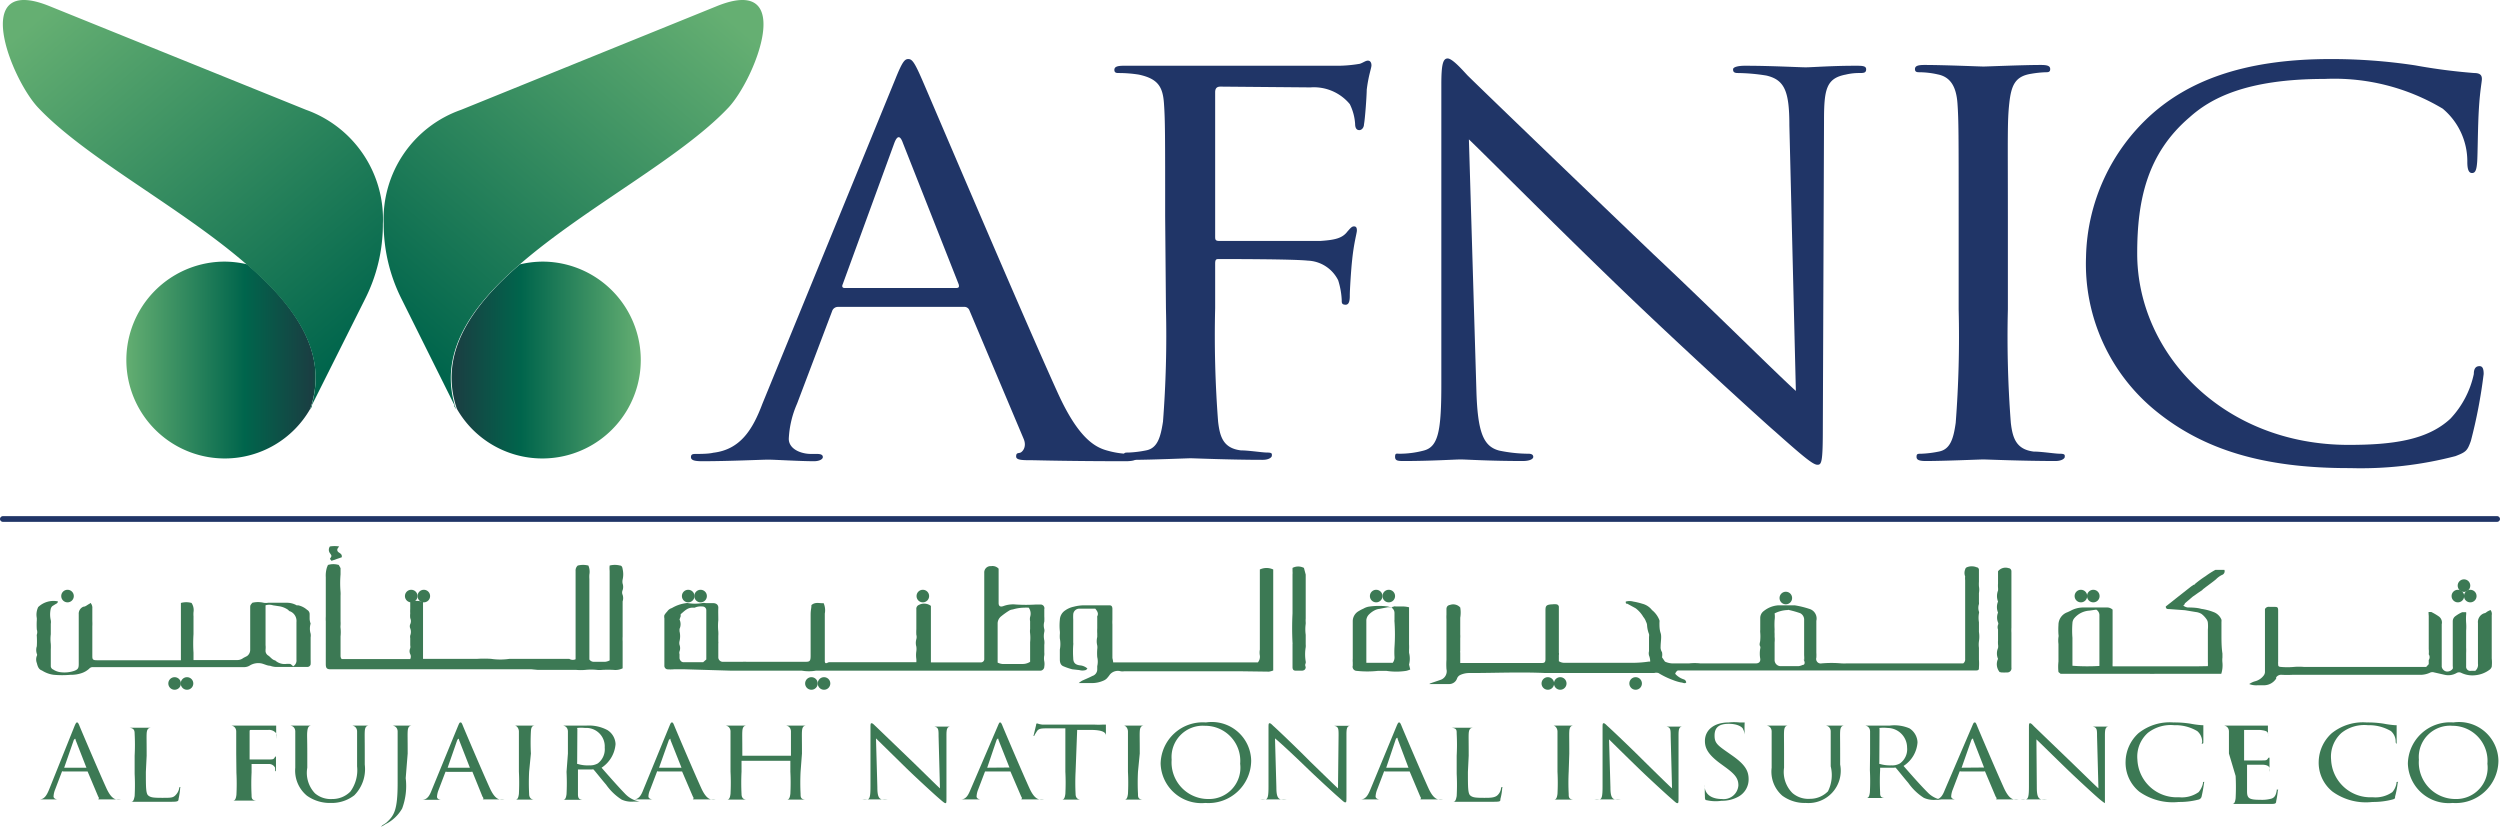
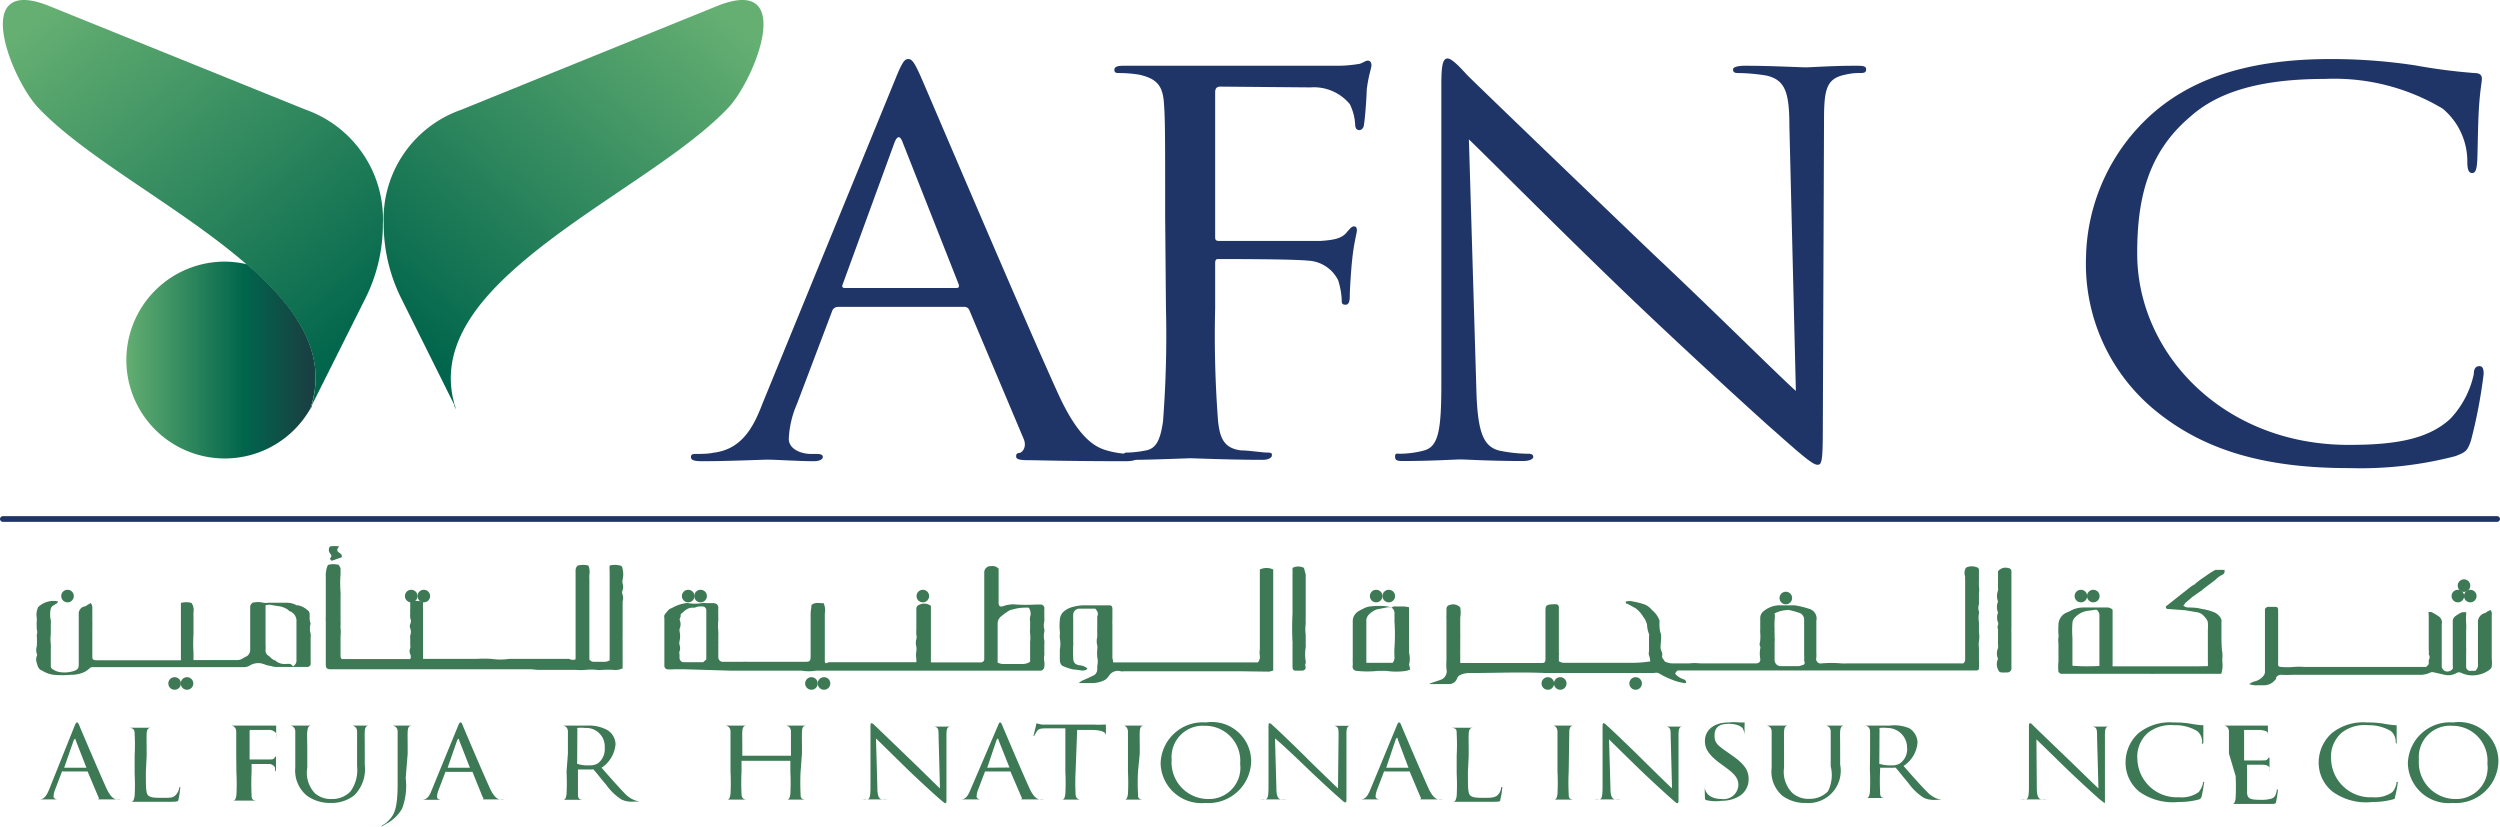
<svg xmlns="http://www.w3.org/2000/svg" xmlns:xlink="http://www.w3.org/1999/xlink" viewBox="0 0 127 42.01">
  <defs>
    <style>.cls-1{fill:#3c7954;}.cls-2{fill:#203567;}.cls-3{fill:url(#linear-gradient);}.cls-4{fill:url(#linear-gradient-2);}.cls-5{fill:url(#linear-gradient-3);}.cls-6{fill:url(#linear-gradient-4);}.cls-7{fill:url(#linear-gradient-5);}.cls-8{fill:url(#linear-gradient-6);}.cls-9{fill:url(#linear-gradient-7);}.cls-10{fill:url(#linear-gradient-8);}</style>
    <linearGradient id="linear-gradient" x1="22.57" y1="20.58" x2="32.62" y2="20.58" gradientUnits="userSpaceOnUse">
      <stop offset="0.02" stop-color="#01543e" />
      <stop offset="0.05" stop-color="#1a3e42" />
      <stop offset="0.39" stop-color="#00654c" />
      <stop offset="1" stop-color="#65af72" />
    </linearGradient>
    <linearGradient id="linear-gradient-2" x1="22.57" y1="18.32" x2="32.62" y2="18.32" xlink:href="#linear-gradient" />
    <linearGradient id="linear-gradient-3" x1="19.49" y1="20.71" x2="38.83" y2="20.71" gradientUnits="userSpaceOnUse">
      <stop offset="0" stop-color="#00654c" />
      <stop offset="1" stop-color="#65af72" />
    </linearGradient>
    <linearGradient id="linear-gradient-4" x1="13753.52" y1="20.58" x2="13763.56" y2="20.58" gradientTransform="matrix(-1, 0, 0, 1, 13769.92, 0)" xlink:href="#linear-gradient" />
    <linearGradient id="linear-gradient-5" x1="13753.52" y1="18.32" x2="13763.56" y2="18.32" gradientTransform="matrix(-1, 0, 0, 1, 13769.92, 0)" xlink:href="#linear-gradient" />
    <linearGradient id="linear-gradient-6" x1="13750.43" y1="20.71" x2="13769.77" y2="20.71" gradientTransform="matrix(-1, 0, 0, 1, 13769.92, 0)" xlink:href="#linear-gradient-3" />
    <linearGradient id="linear-gradient-7" x1="18.89" y1="16.83" x2="3.91" y2="-0.77" xlink:href="#linear-gradient-3" />
    <linearGradient id="linear-gradient-8" x1="14834.54" y1="16.83" x2="14819.55" y2="-0.77" gradientTransform="matrix(-1, 0, 0, 1, 14854.62, 0)" xlink:href="#linear-gradient-3" />
  </defs>
  <g id="Layer_2" data-name="Layer 2">
    <g id="Design">
      <path class="cls-1" d="M85.1,34.23a1,1,0,0,0,.43.28.18.18,0,0,1,.13.16c-.08.08-.17,0-.26,0a2.35,2.35,0,0,1-.43-.13,4,4,0,0,1-.72-.35.4.4,0,0,0-.22,0H83.4c-.27,0-.54,0-.8,0l-1.43,0c-.62,0-1.24,0-1.86,0l-.43,0c-.13,0-.25,0-.37,0-1.28-.06-2.56,0-3.84,0a1.09,1.09,0,0,0-.47.09.32.32,0,0,0-.18.18.42.42,0,0,1-.4.29c-.28,0-.55,0-.83,0l-.18,0v0a.26.26,0,0,1,.09-.05l.47-.16a.46.46,0,0,0,.31-.55,3.69,3.69,0,0,1,0-.47h0V32.34a.43.43,0,0,1,0-.05c0-.28,0-.56,0-.84a1.62,1.62,0,0,1,0-.22c0-.1,0-.19,0-.29s.05-.19.18-.21a.48.48,0,0,1,.52.13,1.51,1.51,0,0,1,0,.52v0c0,.28,0,.57,0,.85a1.21,1.21,0,0,1,0,.19c0,.15,0,.3,0,.45s0,.12,0,.18a.36.36,0,0,0,0,.11c0,.17,0,.34,0,.52,0,0,.07,0,.1,0h.74l1.46,0h.82c.11,0,.22,0,.32,0l.71,0c.14,0,.18-.05.18-.2s0-.55,0-.82c0-.53,0-1.07,0-1.6,0-.26,0-.35.36-.36a.67.67,0,0,1,.2,0,.14.14,0,0,1,.12.16c0,.38,0,.75,0,1.12s0,.47,0,.71,0,.32,0,.48a.17.17,0,0,1,0,.1v.32a.53.53,0,0,0,.32.08h2.17c.45,0,.9,0,1.35,0a5.83,5.83,0,0,0,.72-.06s0,0,.08,0a.81.81,0,0,0-.06-.31.44.44,0,0,1,0-.22c0-.24,0-.48,0-.73a.39.39,0,0,0,0-.14,1.46,1.46,0,0,1-.1-.47.44.44,0,0,0-.05-.15.77.77,0,0,0-.14-.25,1.49,1.49,0,0,0-.39-.44l-.42-.23c-.05,0-.09,0-.08-.11a.7.7,0,0,1,.38,0,3.43,3.43,0,0,1,.46.11.9.9,0,0,1,.49.32l0,0a1.23,1.23,0,0,1,.38.52.42.42,0,0,1,0,.12c0,.18,0,.35.06.53s0,.45,0,.68a.45.45,0,0,0,.07.29.65.65,0,0,1,0,.26l.15.22a1,1,0,0,0,.49.09h.74a2.59,2.59,0,0,1,.56,0l.9,0,.24,0H89.2c.16,0,.24-.09.22-.24a1.46,1.46,0,0,1,0-.51.2.2,0,0,0,0-.11c-.07-.11,0-.21,0-.32a2.38,2.38,0,0,0,0-.38.71.71,0,0,1,0-.14c0-.2,0-.4,0-.6a.44.44,0,0,1,.18-.36,1.33,1.33,0,0,1,.74-.29l.26,0h.57a4.7,4.7,0,0,1,.74.18.51.51,0,0,1,.36.61c0,.21,0,.41,0,.61v1a2.11,2.11,0,0,1,0,.26.23.23,0,0,0,.27.29,5.69,5.69,0,0,1,1,0,2.83,2.83,0,0,0,.29,0h1.37l.15,0,1.65,0c.2,0,.4,0,.6,0,.57,0,1.13,0,1.7,0,.15,0,.3,0,.43,0a.24.24,0,0,0,.1-.22v-4a1,1,0,0,1,0-.2.47.47,0,0,1,0-.35.15.15,0,0,1,.08-.11.65.65,0,0,1,.51,0c.06,0,.12.07.11.15v.25c0,.11,0,.22,0,.33a1.92,1.92,0,0,0,0,.24,1,1,0,0,1,0,.34c0,.15,0,.31,0,.46a.34.34,0,0,1,0,.1.62.62,0,0,0,0,.38.14.14,0,0,1,0,.09,1.36,1.36,0,0,0,0,.45c0,.16,0,.33,0,.49a1.55,1.55,0,0,1,0,.48,1.25,1.25,0,0,0,0,.33c0,.2,0,.4,0,.6a2.71,2.71,0,0,1,0,.4c0,.1,0,.15-.17.15h-.49l-.48,0-.27,0H91.52l-.62,0-.64,0-.89,0-1.24,0h-2.9A.3.3,0,0,0,85.1,34.23Zm5.05-3.07a1.23,1.23,0,0,1,0,.34,3.83,3.83,0,0,0,0,.47,1.62,1.62,0,0,0,0,.22c0,.06,0,.11,0,.16a1.37,1.37,0,0,1,0,.28c0,.24,0,.49,0,.73v.16a.31.31,0,0,0,.34.32h.51l.37,0a.66.66,0,0,0,.2-.06c.11,0,.13-.11.08-.22s0-.05,0,0a1.7,1.7,0,0,0,0-.28c0-.38,0-.77,0-1.15,0-.21,0-.42,0-.62a.37.37,0,0,0-.2-.36,5.15,5.15,0,0,0-.56-.16.11.11,0,0,0-.08,0A1.59,1.59,0,0,0,90.15,31.16Z" />
      <path class="cls-1" d="M41.22,30.74c.2-.18.42-.08.62-.1a.89.89,0,0,1,.06.53s0,.08,0,.13,0,.38,0,.57v.27c0,.24,0,.49,0,.73s0,.48,0,.7.15.07.22.07h4.15l.28,0a1,1,0,0,0,0-.16,1.34,1.34,0,0,1,0-.4.87.87,0,0,0,0-.23.7.7,0,0,1,0-.38.41.41,0,0,0,0-.22,2.64,2.64,0,0,1,0-.29h0c0-.28,0-.56,0-.84,0-.06,0-.12,0-.17a.21.21,0,0,1,.13-.22.57.57,0,0,1,.61.05v2.87l.23,0h1.85l.33,0h.12a.17.17,0,0,0,.18-.15s0-.08,0-.11V31.94c0-.61,0-1.22,0-1.84,0-.33,0-.66,0-1a.32.32,0,0,1,.35-.34.42.42,0,0,1,.38.13v.18c0,.33,0,.66,0,1s0,.38,0,.56.1.21.24.16a1.42,1.42,0,0,1,.65-.08,7.85,7.85,0,0,0,1,0h.24a.19.19,0,0,1,.19.24c0,.13,0,.25,0,.37a2.26,2.26,0,0,1,0,.26.7.7,0,0,0,0,.38.33.33,0,0,1,0,.14,1,1,0,0,0,0,.43.88.88,0,0,1,0,.23c0,.12,0,.25,0,.38a.75.75,0,0,1,0,.15.81.81,0,0,0,0,.31.75.75,0,0,1,0,.26.21.21,0,0,1-.18.21h-2c-1,0-2,0-3,0-.69,0-1.38,0-2.07,0H41.8l-.19,0c-.06,0-.12,0-.16,0a2.18,2.18,0,0,1-.72,0h-3.6L34.8,34c-.18,0-.37,0-.56,0a2,2,0,0,1-.35,0,.18.18,0,0,1-.14-.19V31.41a.38.38,0,0,1,0-.16.86.86,0,0,1,.14-.18.43.43,0,0,1,.24-.18l0,0a1.88,1.88,0,0,1,.72-.25.22.22,0,0,1,.11,0,2.28,2.28,0,0,0,.69,0,.5.5,0,0,1,.21,0l.37,0c.16,0,.27.09.26.25s0,.42,0,.62a2.72,2.72,0,0,0,0,.57,1.62,1.62,0,0,1,0,.22v.29a.3.3,0,0,1,0,.1c0,.23,0,.46,0,.69a.23.23,0,0,0,.22.24h1a1.77,1.77,0,0,1,.23,0l.85,0,1.07,0,.9,0h.09c.27,0,.33,0,.33-.31s0-.35,0-.52,0-.49,0-.74,0-.54,0-.81S41.22,30.92,41.22,30.74Zm11,.13a.74.74,0,0,0-.17,0q-.3,0-.6.09a.48.48,0,0,0-.17.05,3.81,3.81,0,0,0-.41.29.48.48,0,0,0-.19.35v1.8c0,.06,0,.13,0,.21a.73.73,0,0,0,.24.07c.33,0,.66,0,1,0a.71.71,0,0,0,.41-.11v-1a2.16,2.16,0,0,0,0-.44.87.87,0,0,1,0-.23v-.39a.55.55,0,0,1,0-.22A.53.53,0,0,0,52.26,30.87ZM35.88,33.5V31a.19.19,0,0,0-.2-.19.75.75,0,0,0-.39.06h-.12c-.25,0-.41.18-.59.33a.46.46,0,0,0,0,.1l-.06.17a.57.57,0,0,1,0,.48s0,.08,0,.12a1.06,1.06,0,0,1,0,.5.42.42,0,0,0,0,.19.47.47,0,0,1,0,.33.21.21,0,0,0,0,.14c0,.07,0,.13,0,.2s.07.21.2.21h1Z" />
      <path class="cls-1" d="M29.24,33.49c0-1.37,0-2.76,0-4.15V29a.33.33,0,0,1,.11-.27,1.11,1.11,0,0,1,.54,0,.81.81,0,0,1,.05.46,1.62,1.62,0,0,0,0,.22c0,.06,0,.11,0,.16V33.5a.27.27,0,0,0,.23.12h.57a.68.68,0,0,0,.23-.07c0-.16,0-.3,0-.44V29a1.26,1.26,0,0,1,0-.27,1.06,1.06,0,0,1,.53,0c.09,0,.12.1.13.18a1.18,1.18,0,0,1,0,.53.5.5,0,0,0,0,.21.53.53,0,0,1,0,.33.29.29,0,0,0,0,.24.53.53,0,0,1,0,.33v0c0,.26,0,.52,0,.79V32c0,.11,0,.22,0,.34a1.93,1.93,0,0,0,0,.24s0,0,0,.06c0,.3,0,.6,0,.9v.19l0,.22a.82.82,0,0,1-.46.08,5.61,5.61,0,0,0-.58,0,1.22,1.22,0,0,1-.27,0,2.81,2.81,0,0,0-.58,0,2.46,2.46,0,0,1-.47,0H27.32L27,34l-.34,0-.92,0H24.52l-.76,0-.46,0c-.27,0-.55,0-.82,0l-1.76,0-.91,0-.42,0H16.8c-.2,0-.25-.06-.25-.27V32.45c0-.3,0-.59,0-.89a1.93,1.93,0,0,1,0-.24v-2a1.4,1.4,0,0,1,.06-.5l.05-.12a.94.94,0,0,1,.55,0l.09.16c0,.13,0,.23,0,.32a5.29,5.29,0,0,0,0,.89,1.37,1.37,0,0,1,0,.19c0,.15,0,.3,0,.45s0,.18,0,.27,0,.39,0,.58a1.49,1.49,0,0,1,0,.21.56.56,0,0,0,0,.13,2.06,2.06,0,0,1,0,.43c0,.35,0,.7,0,1,0,0,0,.09.06.15l.37,0h2.93l.18,0a.28.28,0,0,0,0-.25.35.35,0,0,1,0-.3.37.37,0,0,0,0-.15c0-.12,0-.24,0-.36a.39.39,0,0,1,0-.14.5.5,0,0,0,0-.36.26.26,0,0,1,0-.21.37.37,0,0,0,0-.31,1,1,0,0,1,0-.24,1.81,1.81,0,0,1,0-.23c0-.12,0-.24,0-.35a1,1,0,0,1,.65,0c0,.05,0,.1,0,.16v2.54c0,.06,0,.12,0,.19l.22,0h.61l.4,0h.13l1.39,0a5.56,5.56,0,0,1,.71,0,3.22,3.22,0,0,0,.93,0H26c.31,0,.62,0,.92,0h2A.34.34,0,0,0,29.24,33.49Z" />
      <path class="cls-1" d="M4.6,30.63a.37.37,0,0,1,.09.28c0,.21,0,.43,0,.64a2.45,2.45,0,0,1,0,.27v.08c0,.29,0,.59,0,.88s0,.35,0,.52,0,.24.22.24H9l.19,0c0-.1,0-.19,0-.28,0-.79,0-1.58,0-2.38,0-.08,0-.15,0-.25a1,1,0,0,1,.54,0,.65.65,0,0,1,.1.47,1.48,1.48,0,0,0,0,.21.43.43,0,0,1,0,.05v.85a7.54,7.54,0,0,0,0,.95s0,.08,0,.13v.24l.19,0h2a.5.5,0,0,0,.29-.07c.08-.06.17-.09.25-.14a.39.39,0,0,0,.15-.31V30.88c0-.13,0-.13.11-.26a1.21,1.21,0,0,1,.57,0,.63.63,0,0,0,.23,0l.26,0c.24,0,.48,0,.71,0a1,1,0,0,1,.48.13s.05,0,.08,0a1,1,0,0,1,.45.23.25.25,0,0,1,.13.21c0,.09,0,.17,0,.26a.86.86,0,0,0,.05.23.89.89,0,0,0,0,.51.61.61,0,0,1,0,.19s0,.09,0,.13c0,.33,0,.66,0,1a1.94,1.94,0,0,1,0,.24.17.17,0,0,1-.18.13H14a.94.94,0,0,1-.28-.06c-.15,0-.3-.09-.45-.12a.83.83,0,0,0-.6.12.55.55,0,0,1-.28.07c-.33,0-.65,0-1,0s-.81,0-1.21,0l-.26,0H9.76l-.47,0H8l-1.65,0H5.49l-.79,0a.23.23,0,0,0-.17.08,1.07,1.07,0,0,1-.37.22,1.64,1.64,0,0,1-.58.09,4.82,4.82,0,0,1-.85,0,1.45,1.45,0,0,1-.6-.22l0,0c-.18-.06-.22-.23-.26-.38a.51.51,0,0,1,0-.36.11.11,0,0,0,0-.11.62.62,0,0,1,0-.38,4.34,4.34,0,0,0,0-.51.25.25,0,0,1,0-.08.39.39,0,0,0,0-.26,3.85,3.85,0,0,1,0-.48s0-.07,0-.1a.9.9,0,0,1,.07-.56,1.12,1.12,0,0,1,1-.29c0,.08-.06.11-.12.14l-.16.1a.31.31,0,0,0-.08.13,1.31,1.31,0,0,0,0,.59.54.54,0,0,1,0,.18c0,.14,0,.28,0,.42s0,.07,0,.11a2,2,0,0,0,0,.49,2.64,2.64,0,0,1,0,.29c0,.24,0,.48,0,.72,0,0,0,.08,0,.11a.19.19,0,0,0,.12.18.87.87,0,0,0,.39.14,1.57,1.57,0,0,0,.68-.07c.19-.07.23-.14.23-.34V32.57c0-.45,0-.91,0-1.37a.38.38,0,0,1,.24-.38c.11,0,.2-.1.31-.15A.2.2,0,0,1,4.6,30.63Zm10.29,3.22a.34.34,0,0,0,.17-.34c0-.14,0-.29,0-.43,0-.5,0-1,0-1.48a.53.53,0,0,0-.31-.54c-.06,0-.1-.08-.16-.11a1.09,1.09,0,0,0-.39-.15l-.33-.05a.63.63,0,0,0-.38,0c0,.19,0,.39,0,.59s0,.27,0,.41,0,.09,0,.13c0,.3,0,.59,0,.89a1.11,1.11,0,0,1,0,.23s0,0,0,.09a.29.29,0,0,0,.15.22c.11.08.19.21.34.24a.71.71,0,0,0,.54.18,1,1,0,0,1,.23,0A.58.58,0,0,1,14.89,33.85Z" />
      <path class="cls-1" d="M123.37,31.09c.07,0,.11,0,.14,0a3.07,3.07,0,0,1,.39.23.38.38,0,0,1,.14.39c0,.27,0,.54,0,.82s0,.75,0,1.13c0,.07,0,.14,0,.21a.3.3,0,0,0,.23.24.34.34,0,0,0,.33-.14.3.3,0,0,0,0-.13c0-.21,0-.42,0-.62,0-.4,0-.79,0-1.18,0-.16,0-.32,0-.48a.32.32,0,0,1,.15-.27,1.57,1.57,0,0,1,.33-.19c.08,0,.09,0,.2,0a.53.53,0,0,1,0,.13,2.81,2.81,0,0,0,0,.41,2.67,2.67,0,0,1,0,.4v.42c0,.15,0,.29,0,.44a2.66,2.66,0,0,1,0,.28c0,.1,0,.21,0,.31s0,.24,0,.36a.21.21,0,0,0,.23.23,1.77,1.77,0,0,1,.23,0,.39.39,0,0,0,.14-.36c0-.34,0-.68,0-1s0-.71,0-1.07a.47.47,0,0,1,.33-.5c.06,0,.11-.07.18-.1a.75.75,0,0,1,.13-.06.33.33,0,0,1,.06.26v.22c0,.05,0,.09,0,.13,0,.33,0,.65,0,1s0,.57,0,.85a2,2,0,0,1,0,.42.31.31,0,0,1-.12.16,1.43,1.43,0,0,1-.7.27,1.3,1.3,0,0,1-.73-.12.25.25,0,0,0-.22,0,.84.84,0,0,1-.62.1l-.53-.12a.31.31,0,0,0-.19,0,1.17,1.17,0,0,1-.58.12h-5.15l-.5,0-.77,0a5.12,5.12,0,0,1-.56,0,.3.3,0,0,0-.28.13l0,.06a.74.74,0,0,1-.68.34l-.24,0a1,1,0,0,1-.45-.06,1,1,0,0,1,.33-.15.8.8,0,0,0,.41-.29.31.31,0,0,0,.06-.21V31.06s0-.09,0-.12a.22.22,0,0,1,.24-.11h.23c.14,0,.2,0,.2.18s0,.48,0,.71v1.9a.38.38,0,0,0,0,.1c0,.1,0,.15.14.16a3.65,3.65,0,0,0,.66,0,2.9,2.9,0,0,1,.51,0h.56l.84,0,.81,0h4l.13-.14,0-.21a.26.26,0,0,0,0-.29,1.36,1.36,0,0,0,0-.27c0-.56,0-1.12,0-1.68A2.42,2.42,0,0,1,123.37,31.09Z" />
      <path class="cls-1" d="M56.55,33.65l.33,0,.58,0,.31,0,.76,0,.25,0h.13l.6,0H63l.25,0h.65A.45.45,0,0,0,64,33.3.86.86,0,0,1,64,33c0-.12,0-.25,0-.37s0-.26,0-.39,0-.22,0-.34c0-.28,0-.56,0-.85s0-.31,0-.46,0-.47,0-.71c0,0,0-.06,0-.1,0-.29,0-.57,0-.85a.8.8,0,0,1,.68,0c0,1.7,0,3.4,0,5.13a1,1,0,0,1-.22.06L63,34.1H58.38l-.63,0-.64,0a.55.55,0,0,1-.18,0,.53.53,0,0,0-.55.17,1.56,1.56,0,0,1-.16.2.49.49,0,0,1-.15.1,1.46,1.46,0,0,1-.65.13H54.8a1.1,1.1,0,0,1,.17-.12c.17-.08.35-.15.52-.24a.35.35,0,0,0,.25-.35s0-.1,0-.15a1,1,0,0,0,0-.46,2.67,2.67,0,0,1,0-.4.62.62,0,0,0,0-.19.89.89,0,0,1,0-.43c0-.05,0-.12,0-.18a2.45,2.45,0,0,1,0-.27c0-.06,0-.12,0-.19s0-.23,0-.35a.13.13,0,0,1,0-.06c.08-.15,0-.27-.1-.39h-.6l-.21,0a.31.31,0,0,0-.31.29,2.26,2.26,0,0,0,0,.26c0,.14,0,.27,0,.41v0c0,.25,0,.51,0,.76a.56.56,0,0,1,0,.13,4.85,4.85,0,0,0,0,.66c0,.23.1.34.34.37a.65.65,0,0,1,.38.16s-.06.08-.09.08a.57.57,0,0,1-.32,0L54.47,34a3.26,3.26,0,0,1-.44-.15c-.16-.06-.19-.21-.19-.36s0-.34,0-.51V33a1.51,1.51,0,0,0,0-.56,1.64,1.64,0,0,1,0-.22.76.76,0,0,0,0-.15,2.8,2.8,0,0,1,0-.58.6.6,0,0,1,.27-.48,1.16,1.16,0,0,1,.44-.19,2.08,2.08,0,0,1,.55-.07l.2,0h.16l.79,0h.11c.11,0,.14.06.15.16v.57a1.92,1.92,0,0,0,0,.24v1.71C56.52,33.47,56.54,33.55,56.55,33.65Z" />
      <path class="cls-1" d="M112.16,33.84a1.7,1.7,0,0,0,0-.22V33.4c0-.47,0-.94,0-1.41a2,2,0,0,0,0-.35.35.35,0,0,0-.06-.17,1.16,1.16,0,0,0-.26-.28.71.71,0,0,0-.3-.1L111,31l-.82-.06c-.08,0-.15,0-.16-.13l.53-.42.75-.59.13-.09s.06,0,.08-.05a5.17,5.17,0,0,1,.53-.39,4.26,4.26,0,0,1,.5-.32l.05,0H113a.2.2,0,0,1-.13.26,1.11,1.11,0,0,0-.3.22c-.19.16-.4.3-.6.46a.43.43,0,0,0-.1.09l-.21.14-.27.19-.4.34s0,.06-.06.09.13.12.22.12.45,0,.67.07a2.69,2.69,0,0,1,.62.16.69.69,0,0,1,.41.39.43.43,0,0,1,0,.11c0,.23,0,.46,0,.69s0,.61.05.92c0,.07,0,.13,0,.2a1.14,1.14,0,0,0,0,.26,1.43,1.43,0,0,1-.06.57h-.49l-.37,0h-.67c-.34,0-.68,0-1,0s-.57,0-.85,0a2.17,2.17,0,0,1-.26,0h-.91l-.76,0-.38,0H105l-.32,0-.11-.09a2.36,2.36,0,0,1,0-.53c0-.3,0-.6,0-.9a1.29,1.29,0,0,1,0-.34.33.33,0,0,0,0-.14,3.84,3.84,0,0,1,0-.48.68.68,0,0,1,.46-.65l.15-.07a1.34,1.34,0,0,1,.65-.17c.4,0,.8,0,1.2,0a.41.41,0,0,1,.29.11s0,.1,0,.16c0,.3,0,.6,0,.9l0,1.65a1.36,1.36,0,0,0,0,.17l.21,0,1.19,0h2.88Zm-5.51,0V32.74c0-.49,0-1,0-1.46a.33.33,0,0,0-.16-.31l-.35.05a1.09,1.09,0,0,0-.77.39.42.42,0,0,0-.09.24,4.71,4.71,0,0,0,0,.75.43.43,0,0,1,0,.05c0,.15,0,.29,0,.44s0,.61,0,.93A10,10,0,0,0,106.65,33.83Z" />
      <path class="cls-1" d="M71.58,30.85v.29c0,.53,0,1.06,0,1.59a2.45,2.45,0,0,1,0,.27c0,.06,0,.11,0,.16a1.21,1.21,0,0,1,0,.6l.06.25a1,1,0,0,1-.21.07,3.29,3.29,0,0,1-1,0H70a4.88,4.88,0,0,1-1.08,0,.21.21,0,0,1-.2-.27v-.16a1.23,1.23,0,0,1,0-.19c0-.29,0-.59,0-.88s0-.7,0-1.05a.59.59,0,0,1,.31-.49,1.67,1.67,0,0,1,.23-.12.81.81,0,0,1,.33-.11,3.55,3.55,0,0,1,.92,0,.4.4,0,0,0,.3,0,.13.13,0,0,1,.09,0l.42,0A1.44,1.44,0,0,1,71.58,30.85Zm-.86,0-.23,0-.41.08a.67.67,0,0,0-.24.07,1.11,1.11,0,0,0-.3.22.46.46,0,0,0-.13.28v2s0,.1,0,.17h1.34a.44.44,0,0,0,.09-.3,4,4,0,0,1,0-.49,9.4,9.4,0,0,0,0-1.3.22.22,0,0,1,0-.08c0-.12,0-.25,0-.37A.32.32,0,0,0,70.72,30.89Z" />
      <path class="cls-1" d="M101.58,34.14a.63.63,0,0,1-.08-.67.7.7,0,0,1,0-.55.54.54,0,0,0,0-.18,1.55,1.55,0,0,1,0-.21c0-.19,0-.37,0-.55a.35.35,0,0,1,0-.24.13.13,0,0,0,0-.12.67.67,0,0,1,0-.5.73.73,0,0,1,0-.56.77.77,0,0,1,0-.56.65.65,0,0,0,0-.14,1.43,1.43,0,0,1,0-.22c0-.21,0-.43,0-.62a.49.49,0,0,1,.53-.16.16.16,0,0,1,.15.16c0,.22,0,.43,0,.65v.22c0,.26,0,.53,0,.79s0,.73,0,1.09c0,0,0,.08,0,.12a2.09,2.09,0,0,0,0,.25s0,.07,0,.1c0,.29,0,.58,0,.87s0,.54,0,.8a.21.21,0,0,1-.22.25,2.8,2.8,0,0,1-.29,0Z" />
      <path class="cls-1" d="M66.33,33.88c0,.16-.12.2-.25.19h-.26c-.11,0-.16-.06-.16-.18,0-.39,0-.79,0-1.18a.13.13,0,0,0,0-.06,14.82,14.82,0,0,1,0-1.49c0-.27,0-.54,0-.8s0-.56,0-.84c0-.12,0-.23,0-.34a.86.86,0,0,0,0-.16c0-.05,0-.11,0-.17a.62.62,0,0,1,.58,0l.09.34v.05c0,.32,0,.64,0,1s0,.79,0,1.18a1.23,1.23,0,0,0,0,.19s0,.06,0,.08a2.1,2.1,0,0,0,0,.56c0,.06,0,.11,0,.16s0,.22,0,.32a.77.77,0,0,1,0,.15,2.18,2.18,0,0,0,0,.72.28.28,0,0,1,0,.09A.19.19,0,0,0,66.33,33.88Z" />
      <path class="cls-1" d="M16.76,27.76a1.49,1.49,0,0,1,.47,0c-.06.08-.13.14-.08.24s.25.11.21.31l-.52.18-.08-.1c.1-.15.1-.15,0-.29A.29.29,0,0,1,16.76,27.76Z" />
      <circle class="cls-1" cx="90.72" cy="30.38" r="0.32" />
      <circle class="cls-1" cx="83.09" cy="34.72" r="0.32" />
      <circle class="cls-1" cx="79.26" cy="34.72" r="0.32" />
      <circle class="cls-1" cx="78.63" cy="34.72" r="0.32" />
      <circle class="cls-1" cx="41.86" cy="34.72" r="0.32" />
      <circle class="cls-1" cx="41.22" cy="34.72" r="0.32" />
      <circle class="cls-1" cx="9.5" cy="34.72" r="0.32" />
      <circle class="cls-1" cx="8.87" cy="34.72" r="0.32" />
      <circle class="cls-1" cx="70.55" cy="30.28" r="0.32" />
      <circle class="cls-1" cx="69.91" cy="30.28" r="0.32" />
      <circle class="cls-1" cx="35.59" cy="30.28" r="0.32" />
      <circle class="cls-1" cx="34.96" cy="30.28" r="0.32" />
      <circle class="cls-1" cx="21.53" cy="30.28" r="0.32" />
      <circle class="cls-1" cx="20.89" cy="30.28" r="0.32" />
      <circle class="cls-1" cx="46.88" cy="30.28" r="0.32" />
      <circle class="cls-1" cx="3.43" cy="30.28" r="0.32" />
      <circle class="cls-1" cx="106.34" cy="30.28" r="0.32" />
      <circle class="cls-1" cx="105.71" cy="30.28" r="0.32" />
      <circle class="cls-1" cx="125.49" cy="30.28" r="0.32" />
      <circle class="cls-1" cx="124.86" cy="30.28" r="0.32" />
      <circle class="cls-1" cx="125.17" cy="29.75" r="0.32" />
      <path class="cls-2" d="M45.49,4c.35-.87.47-1,.65-1s.3.13.66.95c.44,1,5.11,12,6.93,16,1.07,2.36,1.93,2.79,2.56,2.95a4.34,4.34,0,0,0,1.19.16c.18,0,.3,0,.3.16s-.27.21-.6.21-2.62,0-4.67-.05c-.57,0-.89,0-.89-.19s.09-.16.2-.19.36-.29.18-.71l-2.76-6.54a.27.27,0,0,0-.27-.16h-6.4a.31.31,0,0,0-.3.22l-1.78,4.7a5,5,0,0,0-.42,1.78c0,.53.63.77,1.13.77h.3c.21,0,.3.05.3.16s-.18.21-.45.21c-.71,0-2-.08-2.32-.08s-2,.08-3.36.08c-.39,0-.57-.05-.57-.21s.12-.16.27-.16.63,0,.86-.06c1.37-.16,2-1.16,2.5-2.49Zm3.09,10.63c.15,0,.15-.08.12-.19L45.87,7.27c-.14-.4-.29-.4-.44,0l-2.62,7.17c-.06.13,0,.19.09.19Z" />
      <path class="cls-1" d="M3.78,36.9c.07-.17.1-.2.13-.2s.06,0,.13.18,1,2.36,1.36,3.15c.21.46.38.55.5.58a.75.75,0,0,0,.24,0s.06,0,.06,0-.06,0-.12,0H5.16c-.11,0-.17,0-.17,0s0,0,0,0,.07-.06,0-.14l-.54-1.28s0,0,0,0H3.21a.06.06,0,0,0-.06,0l-.35.92a1.07,1.07,0,0,0-.08.35c0,.1.12.15.22.15H3s.06,0,.06,0,0,0-.09,0H1.85c-.07,0-.11,0-.11,0s0,0,.06,0H2c.26,0,.38-.23.49-.49ZM4.39,39s0,0,0,0l-.55-1.41q0-.12-.09,0L3.26,39s0,0,0,0Z" />
      <path class="cls-1" d="M7.41,39.21c0,.77,0,1.1.12,1.2s.25.12.71.12.56,0,.7-.16a.66.66,0,0,0,.16-.31c0-.05,0-.07.05-.07s0,0,0,.08a3.71,3.71,0,0,1-.08.52c0,.12-.06.14-.37.14l-1,0H6.59c-.07,0-.1,0-.1,0s0,0,0,0l.18,0c.11,0,.14-.14.17-.29a11,11,0,0,0,0-1.13v-.92a10.74,10.74,0,0,0,0-1.12c0-.18-.05-.27-.25-.3l-.2,0s0,0,0,0,0,0,.09,0l.66,0,.63,0c.07,0,.1,0,.1,0s0,0,0,0l-.19,0c-.17,0-.22.11-.23.3s0,.31,0,1.12Z" />
      <path class="cls-1" d="M12,38.28c0-.81,0-1,0-1.12s-.06-.27-.25-.3l-.2,0s-.05,0-.05,0,0,0,.1,0h.42l.24,0h1.43l.26,0,.08,0a0,0,0,0,1,0,0s0,.1,0,.25,0,.28,0,.34a.06.06,0,0,1,0,.06s0,0,0-.06a.45.45,0,0,0,0-.2.46.46,0,0,0-.4-.17h-.9s-.05,0-.05.06v1.44s0,0,0,0h1c.14,0,.22,0,.27-.09s0-.05.07-.05,0,0,0,0,0,.12,0,.29,0,.31,0,.35,0,.1-.05.1a0,0,0,0,1,0,0,.74.74,0,0,0,0-.19.35.35,0,0,0-.31-.18c-.14,0-.78,0-.88,0s0,0,0,0v.44a11,11,0,0,0,0,1.13c0,.15,0,.27.23.29l.26,0s0,0,0,0,0,0-.1,0H11.71c-.06,0-.09,0-.09,0s0,0,.05,0l.17,0c.12,0,.15-.14.17-.29a11,11,0,0,0,0-1.13Z" />
      <path class="cls-1" d="M15,38.28c0-.81,0-1,0-1.12s-.06-.27-.25-.3l-.2,0s0,0,0,0,0,0,.09,0l.67,0,.58,0c.06,0,.09,0,.09,0s0,0,0,0l-.15,0c-.16,0-.2.11-.22.3s0,.31,0,1.12V39A1.51,1.51,0,0,0,16,40.3a1.23,1.23,0,0,0,.88.29,1.27,1.27,0,0,0,.92-.38,1.84,1.84,0,0,0,.34-1.28v-.65c0-.81,0-1,0-1.12s-.06-.27-.25-.3l-.2,0s-.05,0-.05,0,0,0,.1,0l.61,0,.5,0c.06,0,.09,0,.09,0s0,0-.05,0l-.14,0c-.16,0-.21.11-.22.3s0,.31,0,1.12v.56A1.89,1.89,0,0,1,18,40.4a1.87,1.87,0,0,1-1.2.39,2,2,0,0,1-1.21-.37A1.65,1.65,0,0,1,15,39Z" />
      <path class="cls-1" d="M20.61,39.53a3.3,3.3,0,0,1-.18,1.54,2,2,0,0,1-.85.8,1.42,1.42,0,0,1-.23.13h0s0,0,0,0,0,0,.08-.08a1.53,1.53,0,0,0,.21-.14c.38-.35.56-.62.56-2V38.28c0-.81,0-1,0-1.12s-.06-.27-.26-.3l-.19,0s-.05,0-.05,0,0,0,.09,0l.66,0,.58,0c.06,0,.09,0,.09,0s0,0-.05,0l-.14,0c-.16,0-.21.11-.22.3s0,.31,0,1.12Z" />
      <path class="cls-1" d="M23.26,36.9c.07-.17.09-.2.13-.2s.06,0,.13.18,1,2.36,1.36,3.15c.21.46.38.55.5.58a.75.75,0,0,0,.24,0s.05,0,.05,0-.05,0-.11,0h-.92c-.11,0-.18,0-.18,0s0,0,.05,0,.07-.06,0-.14L24,39.21a.07.07,0,0,0-.06,0H22.69a.06.06,0,0,0-.06,0l-.35.92a1.07,1.07,0,0,0-.08.35c0,.1.12.15.22.15h.06s.06,0,.06,0,0,0-.09,0H21.33c-.07,0-.11,0-.11,0s0,0,.05,0h.17c.27,0,.39-.23.49-.49ZM23.87,39s0,0,0,0l-.55-1.41q0-.12-.09,0L22.74,39s0,0,0,0Z" />
-       <path class="cls-1" d="M26.88,39.2a11,11,0,0,0,0,1.13c0,.15.06.27.23.29l.26,0s.05,0,.05,0,0,0-.09,0H26.07c-.07,0-.1,0-.1,0s0,0,.05,0l.17,0c.12,0,.15-.14.17-.29a11,11,0,0,0,0-1.13v-.92c0-.81,0-1,0-1.12s-.07-.27-.2-.3l-.18,0s0,0,0,0,0,0,.09,0l.59,0,.57,0c.07,0,.1,0,.1,0s0,0,0,0l-.15,0c-.16,0-.2.11-.21.3a10.74,10.74,0,0,0,0,1.12Z" />
      <path class="cls-1" d="M28.85,38.28c0-.81,0-1,0-1.12s-.06-.27-.25-.3l-.2,0s-.05,0-.05,0,0,0,.09,0l.66,0,.69,0a2,2,0,0,1,1.07.23.88.88,0,0,1,.41.71,1.58,1.58,0,0,1-.71,1.2c.48.55.88,1,1.21,1.34a1.33,1.33,0,0,0,.72.38h.22s.06,0,.06,0,0,0-.14,0H32.2a1.22,1.22,0,0,1-.62-.1,2.83,2.83,0,0,1-.79-.76c-.25-.29-.52-.64-.64-.77a.08.08,0,0,0-.07,0h-.72s0,0,0,0v.12c0,.5,0,.91,0,1.13s.06.27.23.29l.27,0s0,0,0,0,0,0-.09,0H28.52c-.06,0-.09,0-.09,0s0,0,0,0l.18,0c.12,0,.15-.14.17-.29a11,11,0,0,0,0-1.13Zm.47.46a.07.07,0,0,0,0,.06,1.67,1.67,0,0,0,.61.08.79.79,0,0,0,.44-.1.9.9,0,0,0,.35-.8.94.94,0,0,0-1-1,1.73,1.73,0,0,0-.39,0,.05.05,0,0,0,0,.06Z" />
-       <path class="cls-1" d="M34,36.9c.07-.17.09-.2.13-.2s.06,0,.13.18,1,2.36,1.36,3.15c.21.46.38.55.5.58a.69.69,0,0,0,.23,0s.06,0,.06,0-.05,0-.12,0h-.91c-.11,0-.18,0-.18,0s0,0,0,0,.07-.06,0-.14l-.55-1.28s0,0-.05,0H33.44a.06.06,0,0,0-.06,0l-.35.92a.9.9,0,0,0-.09.35c0,.1.13.15.23.15h.06s.05,0,.05,0,0,0-.08,0H32.08c-.08,0-.11,0-.11,0s0,0,.05,0h.17c.27,0,.39-.23.49-.49ZM34.62,39s0,0,0,0l-.56-1.41c0-.08,0-.08-.08,0L33.48,39s0,0,0,0Z" />
      <path class="cls-1" d="M40.67,39.2a11,11,0,0,0,0,1.13c0,.15,0,.27.23.29l.26,0s.05,0,.05,0,0,0-.1,0H39.85c-.06,0-.09,0-.09,0s0,0,.05,0l.17,0c.12,0,.15-.14.17-.29a11,11,0,0,0,0-1.13v-.55s0,0,0,0H37.67s0,0,0,0v.55a11,11,0,0,0,0,1.13c0,.15.05.27.23.29l.26,0s.05,0,.05,0,0,0-.1,0H36.81c-.06,0-.09,0-.09,0s0,0,.05,0l.17,0c.12,0,.15-.14.17-.29a11,11,0,0,0,0-1.13v-.92c0-.81,0-1,0-1.12s-.06-.27-.25-.3l-.2,0s0,0,0,0,0,0,.1,0l.66,0,.57,0c.06,0,.09,0,.09,0s0,0,0,0l-.15,0c-.16,0-.21.11-.22.3s0,.31,0,1.12v.11s0,0,0,0h2.47s0,0,0,0v-.11c0-.81,0-1,0-1.12s-.06-.27-.25-.3l-.2,0s0,0,0,0,0,0,.09,0l.66,0,.58,0c.06,0,.09,0,.09,0s0,0-.05,0l-.14,0c-.16,0-.21.11-.22.3s0,.31,0,1.12Z" />
      <path class="cls-1" d="M44.57,40c0,.43.07.57.23.61a1.17,1.17,0,0,0,.29,0s0,0,0,0,0,0-.1,0H43.86c-.06,0-.1,0-.1,0s0,0,.05,0a.78.78,0,0,0,.24,0c.14,0,.17-.19.17-.66V37c0-.21,0-.26.06-.26s.15.11.21.16l1.86,1.79c.58.56,1.21,1.19,1.4,1.36l-.07-2.65c0-.33,0-.45-.22-.49l-.29,0s0,0,0,0,0,0,.12,0l.61,0,.5,0c.06,0,.1,0,.1,0s0,0-.06,0l-.14,0c-.2,0-.22.15-.22.46v3.06c0,.34,0,.37-.05.37s-.12-.06-.43-.33c-.07-.06-.91-.82-1.53-1.42L44.5,37.51Z" />
      <path class="cls-1" d="M50.68,36.9c.07-.17.09-.2.12-.2s.06,0,.13.18,1,2.36,1.36,3.15c.21.46.38.55.51.58a.66.66,0,0,0,.23,0s.06,0,.06,0-.05,0-.12,0h-.92c-.11,0-.17,0-.17,0s0,0,0,0,.07-.06,0-.14l-.55-1.28s0,0,0,0H50.1s0,0-.06,0l-.35.92a1.07,1.07,0,0,0-.08.35c0,.1.12.15.22.15h.06s.06,0,.06,0,0,0-.09,0H48.75c-.08,0-.11,0-.11,0s0,0,0,0h.17c.27,0,.38-.23.49-.49Zm.6,2.09s0,0,0,0l-.56-1.41q0-.12-.09,0L50.15,39s0,0,0,0Z" />
      <path class="cls-1" d="M54.64,39.2a11,11,0,0,0,0,1.13c0,.15.06.27.23.29l.26,0s.05,0,.05,0,0,0-.09,0H53.83c-.07,0-.1,0-.1,0s0,0,.05,0l.17,0c.12,0,.15-.14.17-.29a11,11,0,0,0,0-1.13V37h-.86c-.36,0-.5,0-.6.17l-.1.16s0,.06-.06.06,0,0,0,0,.12-.5.13-.54,0-.1.06-.1a1.23,1.23,0,0,0,.26.06l.46,0H55.6a3.52,3.52,0,0,0,.42,0l.16,0s0,0,0,.07,0,.51,0,.57,0,.07,0,.07,0,0,0-.09v-.06c0-.16-.16-.28-.72-.29h-.74Z" />
      <path class="cls-1" d="M57.81,39.2a11,11,0,0,0,0,1.13c0,.15,0,.27.23.29l.26,0s.05,0,.05,0,0,0-.1,0H57c-.06,0-.09,0-.09,0s0,0,.05,0l.17,0c.12,0,.15-.14.17-.29a11,11,0,0,0,0-1.13v-.92c0-.81,0-1,0-1.12s-.07-.27-.2-.3l-.18,0s0,0,0,0,0,0,.1,0l.59,0,.57,0c.06,0,.09,0,.09,0s0,0,0,0l-.15,0c-.16,0-.21.11-.22.3s0,.31,0,1.12Z" />
      <path class="cls-1" d="M61.26,36.7a2,2,0,0,1,2.3,1.95,2.17,2.17,0,0,1-2.33,2.14,2.07,2.07,0,0,1-2.27-2A2.14,2.14,0,0,1,61.26,36.7Zm.13,3.89A1.59,1.59,0,0,0,63,38.8a1.78,1.78,0,0,0-1.78-1.93,1.59,1.59,0,0,0-1.7,1.72A1.86,1.86,0,0,0,61.39,40.59Z" />
      <path class="cls-1" d="M64.84,40c0,.43.07.57.23.61a1.17,1.17,0,0,0,.29,0s0,0,0,0,0,0-.11,0H64.12c-.06,0-.09,0-.09,0s0,0,0,0a.81.81,0,0,0,.24,0c.14,0,.17-.19.17-.66V37c0-.21,0-.26.06-.26s.15.11.21.16,1,.93,1.85,1.79c.58.56,1.22,1.19,1.41,1.36L68,37.36c0-.33,0-.45-.23-.49l-.28,0s0,0,0,0,0,0,.12,0l.61,0,.49,0c.07,0,.11,0,.11,0s0,0-.07,0l-.14,0c-.19,0-.21.15-.21.46v3.06c0,.34,0,.37-.06.37s-.11-.06-.42-.33c-.07-.06-.91-.82-1.53-1.42S65,37.69,64.77,37.51Z" />
      <path class="cls-1" d="M70.94,36.9c.07-.17.1-.2.13-.2s.06,0,.13.18,1,2.36,1.36,3.15c.21.46.38.55.5.58a.75.75,0,0,0,.24,0s.06,0,.06,0-.06,0-.12,0h-.92c-.11,0-.17,0-.17,0s0,0,0,0,.07-.06,0-.14l-.54-1.28s0,0-.05,0H70.37a.06.06,0,0,0-.06,0l-.35.92a1.07,1.07,0,0,0-.08.35c0,.1.12.15.22.15h.06s.06,0,.06,0,0,0-.09,0H69c-.07,0-.11,0-.11,0s0,0,.06,0h.17c.26,0,.38-.23.49-.49ZM71.55,39s0,0,0,0L71,37.54q0-.12-.09,0L70.42,39s0,0,0,0Z" />
      <path class="cls-1" d="M74.57,39.21c0,.77,0,1.1.12,1.2s.25.12.71.12c.31,0,.56,0,.7-.16a.56.56,0,0,0,.15-.31c0-.05,0-.07.06-.07s0,0,0,.08a2.82,2.82,0,0,1-.09.52c0,.12,0,.14-.36.14l-1,0H73.75c-.07,0-.1,0-.1,0s0,0,0,0l.18,0c.11,0,.14-.14.17-.29a11,11,0,0,0,0-1.13v-.92a10.74,10.74,0,0,0,0-1.12c0-.18,0-.27-.25-.3l-.2,0s0,0,0,0,0,0,.09,0l.66,0,.63,0c.07,0,.1,0,.1,0s0,0,0,0l-.19,0c-.17,0-.22.11-.23.3s0,.31,0,1.12Z" />
-       <path class="cls-1" d="M79.69,39.2a11,11,0,0,0,0,1.13c0,.15,0,.27.23.29l.26,0s.05,0,.05,0,0,0-.1,0H78.87c-.06,0-.09,0-.09,0s0,0,0,0l.17,0c.12,0,.15-.14.17-.29a11,11,0,0,0,0-1.13v-.92c0-.81,0-1,0-1.12s-.07-.27-.2-.3l-.18,0s0,0,0,0,0,0,.1,0l.59,0,.57,0c.06,0,.09,0,.09,0s0,0,0,0l-.15,0c-.16,0-.21.11-.22.3s0,.31,0,1.12Z" />
+       <path class="cls-1" d="M79.69,39.2a11,11,0,0,0,0,1.13c0,.15,0,.27.23.29l.26,0s.05,0,.05,0,0,0-.1,0H78.87c-.06,0-.09,0-.09,0s0,0,0,0l.17,0c.12,0,.15-.14.17-.29a11,11,0,0,0,0-1.13v-.92c0-.81,0-1,0-1.12s-.07-.27-.2-.3l-.18,0s0,0,0,0,0,0,.1,0l.59,0,.57,0c.06,0,.09,0,.09,0s0,0,0,0l-.15,0c-.16,0-.21.11-.22.3Z" />
      <path class="cls-1" d="M81.81,40c0,.43.07.57.23.61a1.17,1.17,0,0,0,.29,0s0,0,0,0,0,0-.11,0H81.09s-.09,0-.09,0,0,0,0,0a.81.81,0,0,0,.24,0c.14,0,.17-.19.17-.66V37c0-.21,0-.26.06-.26s.15.11.21.16,1,.93,1.86,1.79c.57.56,1.21,1.19,1.4,1.36l-.07-2.65c0-.33,0-.45-.22-.49l-.29,0s0,0,0,0,0,0,.12,0l.61,0,.49,0c.07,0,.11,0,.11,0s0,0-.07,0l-.14,0c-.19,0-.21.15-.21.46v3.06c0,.34,0,.37-.06.37s-.11-.06-.42-.33c-.07-.06-.91-.82-1.53-1.42s-1.34-1.31-1.52-1.49Z" />
      <path class="cls-1" d="M86.7,40.65c-.08,0-.09-.06-.09-.2a5.22,5.22,0,0,1,0-.56s0-.08,0-.08,0,0,0,.06a.68.68,0,0,0,0,.19c.08.39.47.53.86.53a.75.75,0,0,0,.84-.69c0-.36-.17-.57-.68-.94l-.26-.19c-.62-.46-.76-.78-.76-1.13,0-.56.47-.94,1.21-.94a2.54,2.54,0,0,1,.54,0l.21,0c.05,0,.06,0,.06,0a4.71,4.71,0,0,0,0,.55c0,.09,0,.12,0,.12s0,0,0-.06a.72.72,0,0,0-.08-.26c0-.06-.19-.28-.73-.28s-.72.22-.72.6.15.49.71.88l.17.12c.69.48.85.8.85,1.22a1,1,0,0,1-.5.87,1.72,1.72,0,0,1-.88.22A2,2,0,0,1,86.7,40.65Z" />
      <path class="cls-1" d="M90,38.28c0-.81,0-1,0-1.12s-.06-.27-.26-.3l-.19,0s0,0,0,0,0,0,.09,0l.67,0,.58,0c.07,0,.1,0,.1,0s0,0,0,0l-.15,0c-.15,0-.2.11-.21.3s0,.31,0,1.12V39a1.51,1.51,0,0,0,.43,1.29,1.24,1.24,0,0,0,.89.29,1.27,1.27,0,0,0,.91-.38A1.84,1.84,0,0,0,93,38.93v-.65c0-.81,0-1,0-1.12s-.06-.27-.25-.3l-.2,0s0,0,0,0,0,0,.1,0l.62,0,.49,0c.06,0,.09,0,.09,0s0,0,0,0l-.15,0c-.16,0-.21.11-.22.3s0,.31,0,1.12v.56a1.64,1.64,0,0,1-1.74,1.95,1.92,1.92,0,0,1-1.2-.37A1.62,1.62,0,0,1,90,39Z" />
      <path class="cls-1" d="M95,38.28c0-.81,0-1,0-1.12s-.06-.27-.25-.3l-.2,0s0,0,0,0,0,0,.1,0l.66,0,.69,0A1.94,1.94,0,0,1,97,37a.88.88,0,0,1,.41.71,1.55,1.55,0,0,1-.71,1.2c.48.55.88,1,1.22,1.34a1.28,1.28,0,0,0,.71.38h.23s.05,0,.05,0,0,0-.14,0h-.42a1.22,1.22,0,0,1-.62-.1,2.83,2.83,0,0,1-.79-.76c-.25-.29-.52-.64-.64-.77a.08.08,0,0,0-.07,0h-.72s0,0,0,0v.12a11,11,0,0,0,0,1.13c0,.15,0,.27.22.29l.27,0s0,0,0,0,0,0-.09,0H94.69c-.06,0-.09,0-.09,0s0,0,.05,0l.17,0c.12,0,.15-.14.17-.29a11,11,0,0,0,0-1.13Zm.47.46a.07.07,0,0,0,0,.06,1.75,1.75,0,0,0,.61.08.77.77,0,0,0,.44-.1.88.88,0,0,0,.36-.8,1,1,0,0,0-1-1,1.77,1.77,0,0,0-.4,0,.07.07,0,0,0,0,.06Z" />
-       <path class="cls-1" d="M100.18,36.9c.07-.17.09-.2.13-.2s.06,0,.13.18,1,2.36,1.36,3.15c.21.46.38.55.5.58a.75.75,0,0,0,.24,0s0,0,0,0,0,0-.11,0h-.92c-.11,0-.18,0-.18,0s0,0,.05,0,.07-.06,0-.14l-.54-1.28a.07.07,0,0,0-.06,0H99.61a.06.06,0,0,0-.06,0l-.35.92a1.07,1.07,0,0,0-.08.35c0,.1.12.15.22.15h.06s.06,0,.06,0,0,0-.09,0H98.25c-.07,0-.11,0-.11,0s0,0,0,0h.17c.27,0,.39-.23.49-.49Zm.61,2.09s0,0,0,0l-.55-1.41q0-.12-.09,0L99.65,39s0,0,0,0Z" />
      <path class="cls-1" d="M103.47,40c0,.43.07.57.23.61a1.17,1.17,0,0,0,.29,0s.05,0,.05,0,0,0-.11,0h-1.18c-.06,0-.09,0-.09,0s0,0,0,0a.72.72,0,0,0,.23,0c.15,0,.18-.19.18-.66V37c0-.21,0-.26.06-.26s.15.11.2.16l1.86,1.79c.58.56,1.22,1.19,1.41,1.36l-.07-2.65c0-.33,0-.45-.23-.49l-.28,0s0,0,0,0,0,0,.12,0l.6,0,.5,0c.07,0,.11,0,.11,0s0,0-.07,0l-.14,0c-.19,0-.21.15-.21.46l0,3.06c0,.34,0,.37,0,.37s-.12-.06-.42-.33c-.07-.06-.91-.82-1.53-1.42s-1.34-1.31-1.53-1.49Z" />
      <path class="cls-1" d="M108.68,40.22a1.9,1.9,0,0,1-.7-1.54,2,2,0,0,1,.65-1.43,2.54,2.54,0,0,1,1.78-.55,5.22,5.22,0,0,1,.85.06,4.74,4.74,0,0,0,.6.08c.06,0,.07,0,.07,0s0,.11,0,.3,0,.46,0,.53,0,.11-.06.11,0,0,0-.11a.71.71,0,0,0-.25-.53,2.15,2.15,0,0,0-1.17-.3,1.89,1.89,0,0,0-1.34.39,1.62,1.62,0,0,0-.53,1.36,2,2,0,0,0,2.11,1.91,1.48,1.48,0,0,0,1-.26,1.06,1.06,0,0,0,.22-.44c0-.06,0-.08.05-.08s0,0,0,.08a6.58,6.58,0,0,1-.12.67.21.21,0,0,1-.16.15,3.84,3.84,0,0,1-1,.12A2.94,2.94,0,0,1,108.68,40.22Z" />
      <path class="cls-1" d="M113.23,38.28c0-.81,0-1,0-1.12s-.06-.27-.25-.3l-.2,0s0,0,0,0,0,0,.1,0h.42l.24,0h1.33l.26,0,.08,0s0,0,0,0,0,.1,0,.25a2,2,0,0,1,0,.34s0,.06,0,.06,0,0,0-.07a.49.49,0,0,0,0-.18c0-.09-.1-.15-.41-.18l-.8,0s0,0,0,.06v1.44s0,.05,0,.05h.93c.14,0,.22,0,.27-.08s.06-.06.09-.06,0,0,0,0,0,.12,0,.29,0,.3,0,.33,0,.1,0,.1a0,0,0,0,1,0,0,.4.4,0,0,0,0-.18c0-.07-.07-.16-.3-.18l-.84,0s0,0,0,0v1.35c0,.36.11.43.68.43a1.78,1.78,0,0,0,.56-.06c.15-.05.22-.16.26-.37s0-.08.06-.08,0,0,0,.08a4.55,4.55,0,0,1-.08.5c0,.14-.08.14-.31.14l-1,0h-1c-.06,0-.09,0-.09,0s0,0,0,0l.17,0c.12,0,.15-.14.17-.29a11,11,0,0,0,0-1.13Z" />
      <path class="cls-1" d="M118.5,40.22a1.88,1.88,0,0,1-.71-1.54,2,2,0,0,1,.66-1.43,2.54,2.54,0,0,1,1.78-.55,5.22,5.22,0,0,1,.85.06,4.84,4.84,0,0,0,.59.08c.07,0,.08,0,.08,0s0,.11,0,.3,0,.46,0,.53,0,.11,0,.11-.05,0-.05-.11a.7.7,0,0,0-.24-.53,2.2,2.2,0,0,0-1.17-.3,1.87,1.87,0,0,0-1.34.39,1.62,1.62,0,0,0-.53,1.36,2,2,0,0,0,2.11,1.91,1.49,1.49,0,0,0,1-.26.92.92,0,0,0,.21-.44c0-.06,0-.08.06-.08s0,0,0,.08a5,5,0,0,1-.13.67c0,.09,0,.11-.15.15a3.89,3.89,0,0,1-1,.12A2.9,2.9,0,0,1,118.5,40.22Z" />
      <path class="cls-1" d="M124.63,36.7a2,2,0,0,1,2.29,1.95,2.17,2.17,0,0,1-2.33,2.14,2.07,2.07,0,0,1-2.27-2A2.14,2.14,0,0,1,124.63,36.7Zm.12,3.89a1.59,1.59,0,0,0,1.61-1.79,1.78,1.78,0,0,0-1.77-1.93,1.59,1.59,0,0,0-1.71,1.72A1.86,1.86,0,0,0,124.75,40.59Z" />
      <path class="cls-2" d="M75,19.81c.06,2.17.36,2.87,1.16,3.08a7.53,7.53,0,0,0,1.49.16c.15,0,.24.05.24.16s-.18.21-.54.21c-1.69,0-2.88-.08-3.15-.08s-1.52.08-2.86.08c-.3,0-.47,0-.47-.21s.08-.16.23-.16a4.84,4.84,0,0,0,1.22-.16c.75-.19.9-1,.9-3.38l0-15.22c0-1,.08-1.32.32-1.32s.75.58,1,.85c.45.45,4.88,4.72,9.47,9.11C87,15.74,90.27,19,91.23,19.86L90.9,6.37c0-1.73-.24-2.31-1.16-2.53a9.58,9.58,0,0,0-1.46-.13c-.21,0-.24-.08-.24-.19s.24-.18.6-.18c1.34,0,2.77.08,3.09.08s1.31-.08,2.53-.08c.33,0,.54,0,.54.18s-.12.19-.33.19a2.85,2.85,0,0,0-.71.08c-1,.19-1.1.77-1.1,2.36L92.6,21.72c0,1.75-.06,1.89-.27,1.89s-.6-.3-2.17-1.7c-.33-.27-4.62-4.17-7.77-7.2C78.94,11.39,75.58,8,74.62,7.08Z" />
      <path class="cls-2" d="M109.57,20.92a9.62,9.62,0,0,1-3.6-7.86,10,10,0,0,1,3.33-7.25C111.09,4.22,113.79,3,118.38,3a28.36,28.36,0,0,1,4.31.32,29.31,29.31,0,0,0,3,.39c.33,0,.39.14.39.3s-.09.53-.15,1.48-.06,2.34-.09,2.74-.09.56-.26.56-.24-.19-.24-.56a3.49,3.49,0,0,0-1.25-2.71,10.73,10.73,0,0,0-6-1.51c-4,0-5.8,1-6.85,1.94-2.17,1.85-2.67,4.22-2.67,6.93,0,5.07,4.37,9.72,10.74,9.72,2.23,0,4-.24,5.17-1.33A4.75,4.75,0,0,0,125.67,19c0-.29.11-.4.29-.4s.21.19.21.4a25.69,25.69,0,0,1-.65,3.4c-.18.5-.24.56-.78.77a19,19,0,0,1-5.35.61C114.92,23.79,111.92,22.81,109.57,20.92Z" />
-       <path class="cls-2" d="M102,15.72a57.13,57.13,0,0,0,.15,5.76c.09.77.27,1.35,1.16,1.46.42,0,1.07.11,1.34.11s.24.08.24.16-.15.21-.48.21c-1.63,0-3.51-.08-3.66-.08s-2,.08-2.91.08c-.33,0-.48-.05-.48-.21s.06-.16.24-.16a5.41,5.41,0,0,0,.89-.11c.6-.11.75-.69.86-1.46a57.13,57.13,0,0,0,.15-5.76V11c0-4.14,0-4.89-.06-5.74s-.35-1.35-1-1.48a4.35,4.35,0,0,0-.92-.11c-.12,0-.24,0-.24-.16s.15-.21.48-.21c1,0,2.85.08,3,.08s2-.08,2.92-.08c.33,0,.47.05.47.21s-.11.16-.23.16a5.48,5.48,0,0,0-.75.08c-.8.13-1,.58-1.1,1.51S102,6.9,102,11Z" />
      <path class="cls-2" d="M59.19,11c0-4.14,0-4.89-.06-5.74S58.83,4,57.85,3.79a6.56,6.56,0,0,0-1-.08c-.12,0-.24,0-.24-.16s.15-.21.48-.21c.68,0,1.48,0,2.14,0l1.22,0c.59,0,6.63,0,7.32,0a6.86,6.86,0,0,0,1.31-.1c.18-.06.29-.16.41-.16s.18.1.18.24-.15.5-.24,1.24c0,.27-.08,1.44-.14,1.76,0,.13-.09.29-.24.29s-.21-.13-.21-.32a2.63,2.63,0,0,0-.27-1,2.37,2.37,0,0,0-2-.85L62,4.4c-.18,0-.27.08-.27.29V12c0,.16,0,.24.21.24l3.81,0c.5,0,.92,0,1.33,0,.72-.05,1.11-.13,1.37-.48.12-.13.21-.26.33-.26s.15.08.15.21-.15.61-.24,1.49c-.06.53-.12,1.59-.12,1.78s0,.5-.21.5-.2-.11-.2-.24a3.94,3.94,0,0,0-.18-1,1.8,1.8,0,0,0-1.55-1c-.74-.08-4-.08-4.49-.08-.15,0-.21,0-.21.24v2.26a57.13,57.13,0,0,0,.15,5.76c.09.77.26,1.35,1.16,1.46.41,0,1.07.11,1.34.11s.23.08.23.16-.14.21-.47.21c-1.64,0-3.51-.08-3.66-.08s-2,.08-2.92.08c-.32,0-.47-.05-.47-.21s.06-.16.23-.16a5.53,5.53,0,0,0,.9-.11c.59-.11.74-.69.86-1.46a57.13,57.13,0,0,0,.15-5.76Z" />
      <path class="cls-3" d="M23.12,20.61l0-.07Z" />
-       <path class="cls-4" d="M23.21,20.77a5,5,0,1,0,4.38-7.48,5.15,5.15,0,0,0-1.18.14C23.9,15.6,22.27,18,23.21,20.77Z" />
      <path class="cls-5" d="M23.22,20.81v0l-.09-.16Z" />
      <path class="cls-6" d="M15.89,20.54l0,.07A.43.43,0,0,0,15.89,20.54Z" />
      <path class="cls-7" d="M12.56,13.43a5.08,5.08,0,0,0-1.18-.14,5,5,0,1,0,4.38,7.48C16.71,18,15.07,15.6,12.56,13.43Z" />
      <path class="cls-8" d="M15.75,20.81l.1-.2-.09.16Z" />
      <path class="cls-9" d="M15.55,5.58,2.51.31C-1.55-1.33.56,4,1.93,5.46c2.43,2.58,7.3,5.09,10.63,8,2.51,2.17,4.15,4.56,3.2,7.34l.09-.16,0-.07,2.68-5.35a8.39,8.39,0,0,0,.92-3.84A5.89,5.89,0,0,0,15.55,5.58Z" />
      <path class="cls-10" d="M23.42,5.58l13-5.27c4.06-1.64,1.95,3.69.59,5.15-2.43,2.58-7.3,5.09-10.64,8-2.51,2.17-4.14,4.56-3.2,7.34l-.09-.16,0-.07L20.4,15.19a8.51,8.51,0,0,1-.91-3.84A5.88,5.88,0,0,1,23.42,5.58Z" />
      <path class="cls-2" d="M126.85,26.51H.15A.15.15,0,0,1,0,26.37a.15.15,0,0,1,.15-.15h126.7a.15.15,0,0,1,.15.15A.15.15,0,0,1,126.85,26.51Z" />
    </g>
  </g>
</svg>